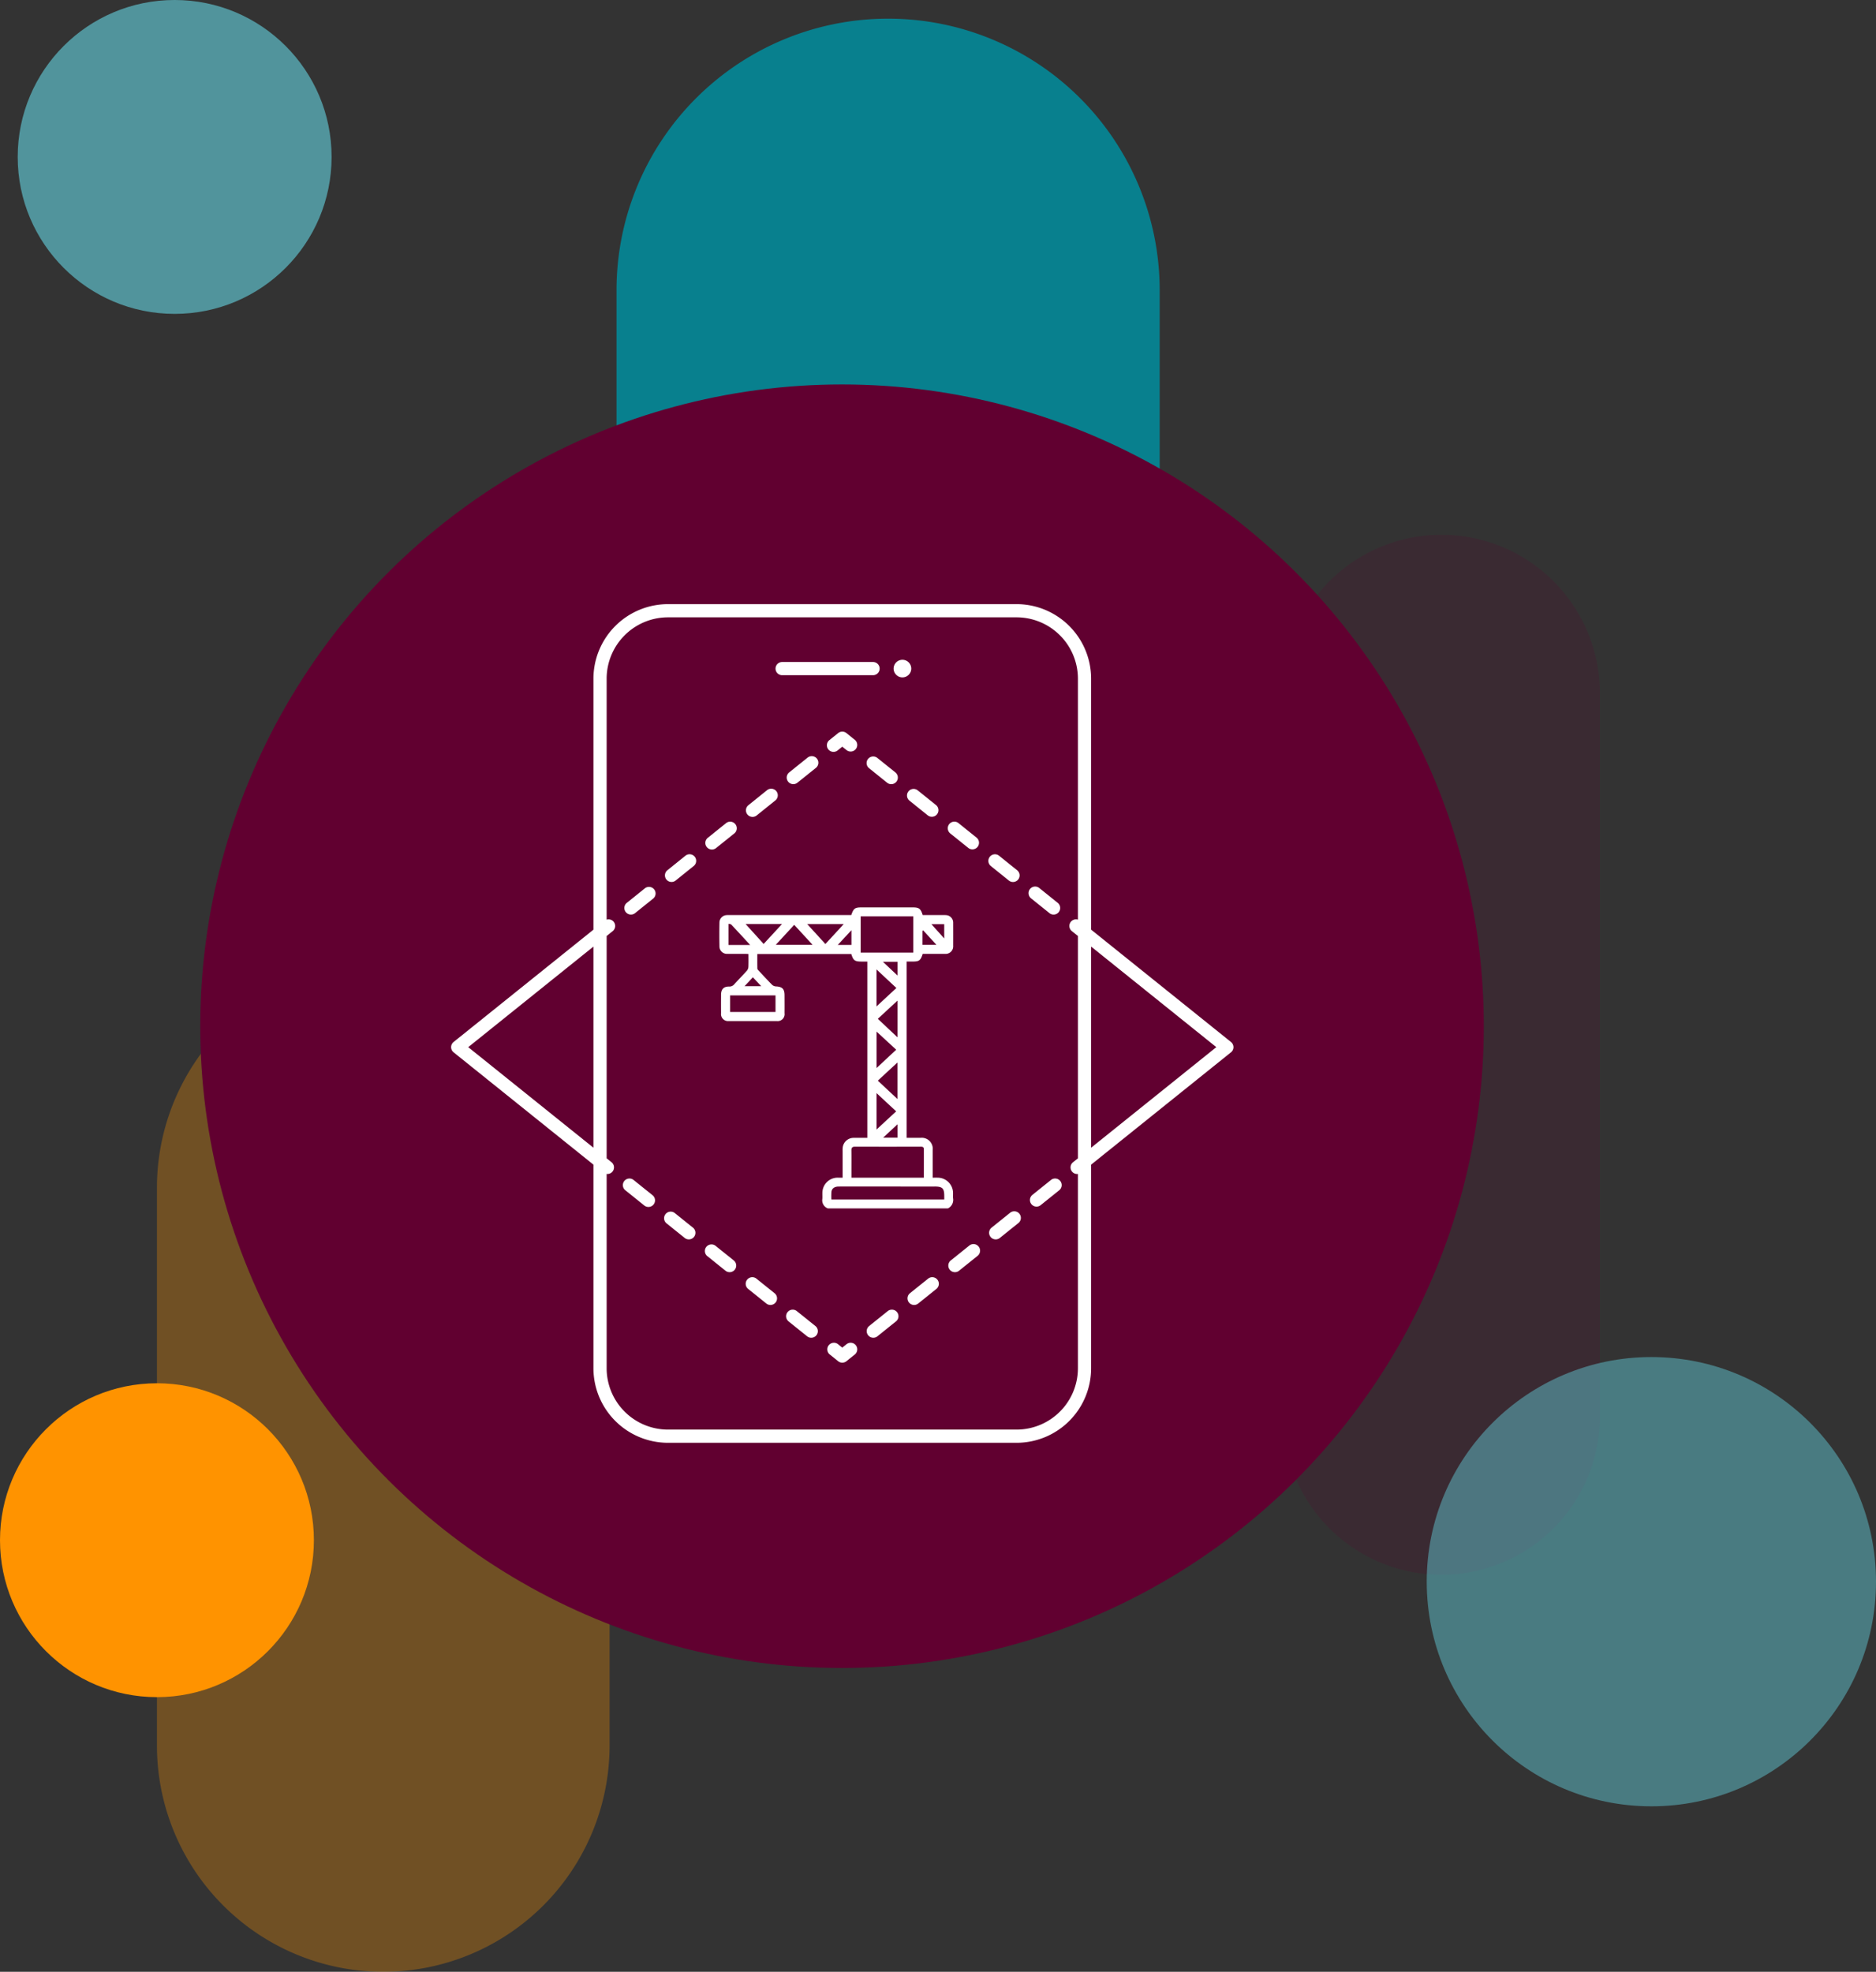
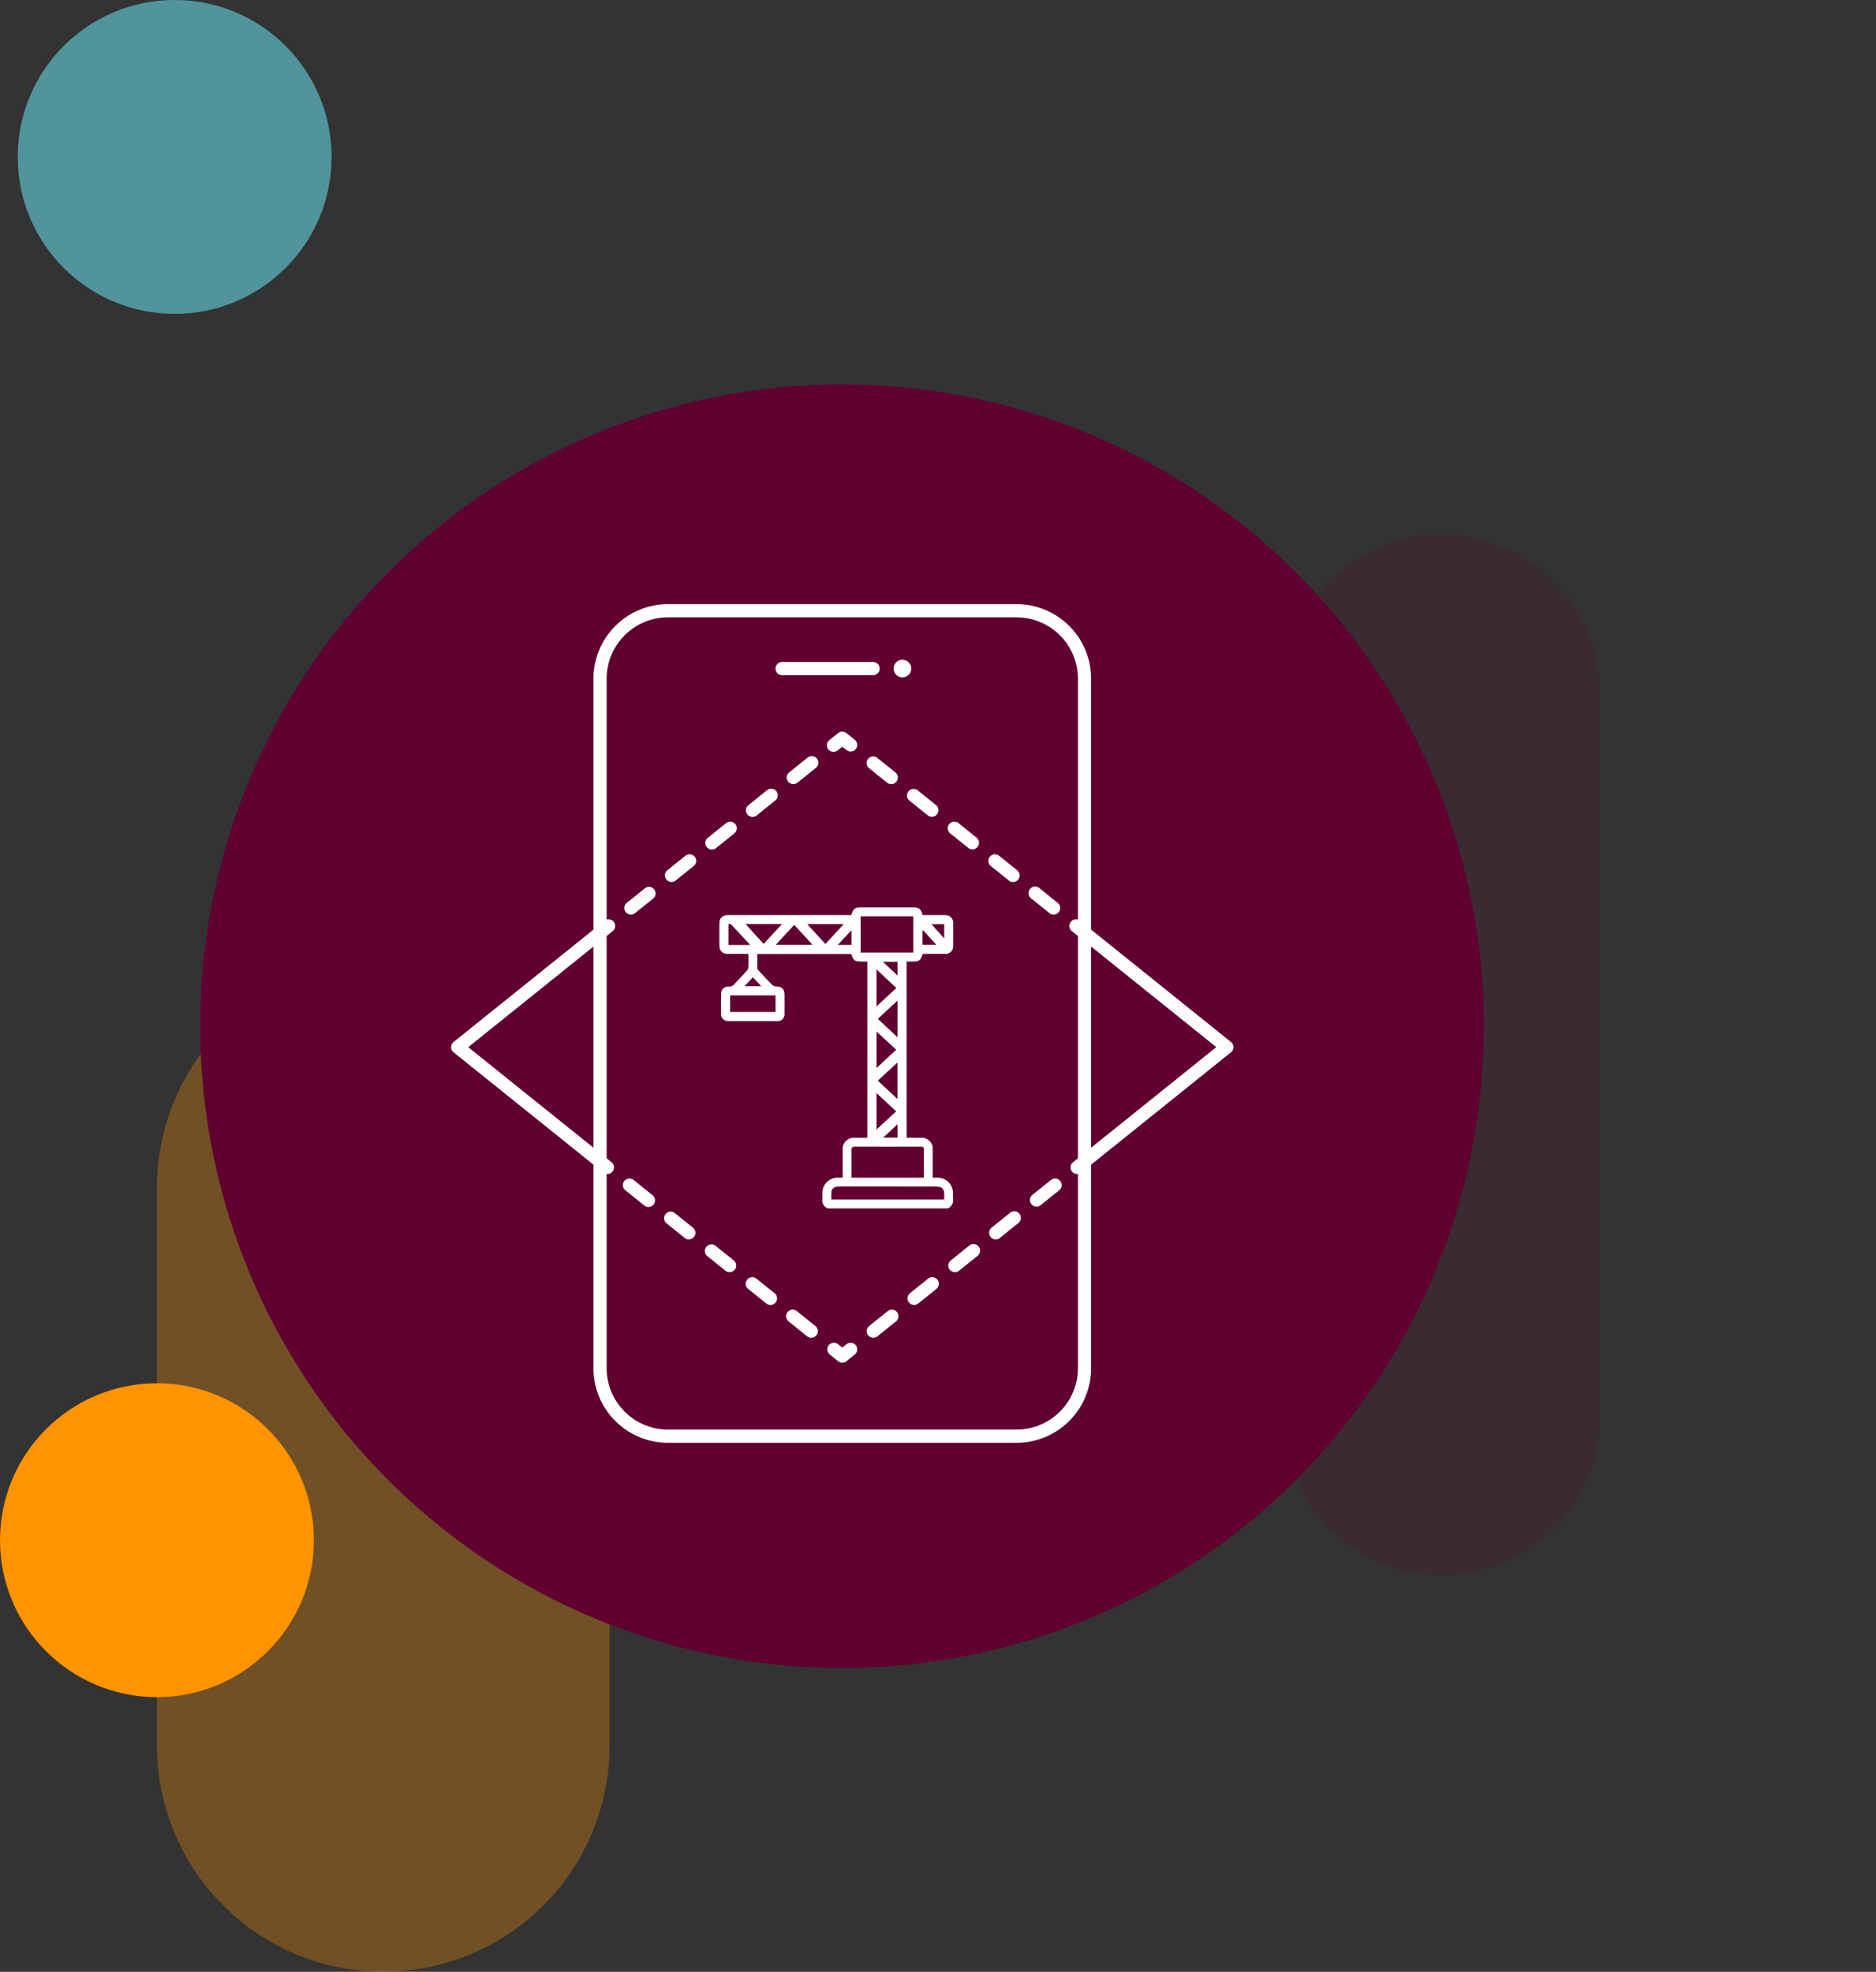
<svg xmlns="http://www.w3.org/2000/svg" width="341.095" height="358.521" viewBox="0 0 341.095 358.521">
  <rect x="0" y="0" width="341.095" height="358.521" fill="#333333" stroke="none" />
  <defs>
    <clipPath id="clip-path">
      <rect id="Rectangle_1116" data-name="Rectangle 1116" width="142.245" height="152.49" fill="#fff" />
    </clipPath>
    <clipPath id="clip-path-2">
      <rect id="Rectangle_1184" data-name="Rectangle 1184" width="54.338" height="54.741" fill="#fff" />
    </clipPath>
  </defs>
  <g id="consturction-AR" transform="translate(-2281.726 839.476) rotate(-90)">
    <g id="Group_3820" data-name="Group 3820" transform="translate(606.665 2493.008)">
      <path id="Path_2036" data-name="Path 2036" d="M160.624,57.611H28.805A28.806,28.806,0,0,1,28.805,0H160.624a28.806,28.806,0,0,1,0,57.611Z" transform="translate(-53.689 22)" fill="#610030" opacity="0.172" />
      <g id="Group_3585" data-name="Group 3585" transform="translate(155.74 30.937)">
        <circle id="Ellipse_185" data-name="Ellipse 185" cx="28.536" cy="28.536" r="28.536" transform="translate(20 -239)" fill="#66d8e5" opacity="0.588" />
      </g>
    </g>
    <g id="Group_3818" data-name="Group 3818" transform="translate(478.955 2281.726)">
      <path id="Path_2035" data-name="Path 2035" d="M142.547,82.3H41.15a41.149,41.149,0,1,1,0-82.3h101.4a41.149,41.149,0,1,1,0,82.3Z" transform="translate(2 28.535)" fill="#ff9300" opacity="0.3" />
      <circle id="Ellipse_184" data-name="Ellipse 184" cx="28.536" cy="28.536" r="28.536" transform="translate(51.936 0)" fill="#ff9300" />
    </g>
    <g id="Group_3819" data-name="Group 3819" transform="translate(538.986 2277.134)">
-       <path id="Path_2037" data-name="Path 2037" d="M247.719,98.758H49.38A49.379,49.379,0,1,1,49.38,0H247.719a49.379,49.379,0,1,1,0,98.758Z" transform="translate(0 116.688)" fill="#008f9f" opacity="0.84" />
-       <circle id="Ellipse_186" data-name="Ellipse 186" cx="40.844" cy="40.844" r="40.844" transform="translate(-27.944 264)" fill="#66d8e5" opacity="0.437" />
      <circle id="Ellipse_215" data-name="Ellipse 215" cx="116.689" cy="116.689" r="116.689" transform="translate(-2.79 41)" fill="#610030" />
    </g>
    <g id="Group_3821" data-name="Group 3821" transform="translate(1.982 12.335)">
      <g id="Group_3823" data-name="Group 3823" transform="translate(3073.936 1771.133) rotate(90)">
        <g id="Group_3828" data-name="Group 3828" transform="translate(-7.936 -8.507)">
          <g id="Group_3617" data-name="Group 3617" transform="translate(588.215 2354.796)">
            <g id="Group_3617-2" data-name="Group 3617" clip-path="url(#clip-path)">
              <path id="Path_2071" data-name="Path 2071" d="M148.68,28.706h16.526a1.2,1.2,0,0,0,0-2.4H148.68a1.2,1.2,0,0,0,0,2.4" transform="translate(-88.491 -15.784)" fill="#fff" />
              <path id="Path_2072" data-name="Path 2072" d="M201.861,28.234a1.543,1.543,0,0,0,.276.148,1.719,1.719,0,0,0,.3.092,1.558,1.558,0,0,0,.628,0,1.569,1.569,0,0,0,.3-.092,1.3,1.3,0,0,0,.276-.148,1.475,1.475,0,0,0,.244-.2,1.612,1.612,0,0,0,.472-1.132,1.649,1.649,0,0,0-.032-.312,1.479,1.479,0,0,0-.092-.3,1.554,1.554,0,0,0-.148-.276,1.481,1.481,0,0,0-.2-.244,1.738,1.738,0,0,0-.244-.2,1.5,1.5,0,0,0-.276-.144,1.569,1.569,0,0,0-.3-.092,1.512,1.512,0,0,0-.628,0,1.719,1.719,0,0,0-.3.092,1.826,1.826,0,0,0-.276.144,1.927,1.927,0,0,0-.24.2,1.3,1.3,0,0,0-.2.244,1.53,1.53,0,0,0-.148.276,1.56,1.56,0,0,0-.092.3,1.586,1.586,0,0,0-.032.312,1.6,1.6,0,0,0,.712,1.328" transform="translate(-120.694 -15.184)" fill="#fff" />
              <path id="Path_2073" data-name="Path 2073" d="M135.217,89.089a1.2,1.2,0,0,0,.751-.264l3.355-2.7a1.2,1.2,0,1,0-1.5-1.871l-3.355,2.7a1.2,1.2,0,0,0,.752,2.135" transform="translate(-80.413 -50.399)" fill="#fff" />
              <path id="Path_2074" data-name="Path 2074" d="M82.464,128.726l-3.355,2.695a1.2,1.2,0,0,0,1.5,1.871l3.355-2.695a1.2,1.2,0,0,0-1.5-1.871" transform="translate(-47.198 -77.08)" fill="#fff" />
              <path id="Path_2075" data-name="Path 2075" d="M100.915,113.9l-3.355,2.7a1.2,1.2,0,0,0,1.5,1.871l3.355-2.7a1.2,1.2,0,0,0-1.5-1.871" transform="translate(-58.269 -68.187)" fill="#fff" />
              <path id="Path_2076" data-name="Path 2076" d="M156.27,69.437l-3.355,2.695a1.2,1.2,0,0,0,1.5,1.871l3.355-2.695a1.2,1.2,0,1,0-1.5-1.871" transform="translate(-91.484 -41.505)" fill="#fff" />
              <path id="Path_2077" data-name="Path 2077" d="M116.763,103.913a1.2,1.2,0,0,0,.751-.264l3.355-2.695a1.2,1.2,0,0,0-1.5-1.871l-3.355,2.695a1.2,1.2,0,0,0,.752,2.135" transform="translate(-69.34 -59.293)" fill="#fff" />
              <path id="Path_2078" data-name="Path 2078" d="M174.428,58.22a1.2,1.2,0,0,0-1.5,0l-1.559,1.252a1.2,1.2,0,1,0,1.5,1.871l.808-.649.808.649a1.2,1.2,0,0,0,1.5-1.871Z" transform="translate(-102.554 -34.775)" fill="#fff" />
              <path id="Path_2079" data-name="Path 2079" d="M263.033,130.6l3.355,2.695a1.2,1.2,0,0,0,1.5-1.871l-3.355-2.7a1.2,1.2,0,1,0-1.5,1.871" transform="translate(-157.557 -77.08)" fill="#fff" />
              <path id="Path_2080" data-name="Path 2080" d="M194.085,72.132l-3.355-2.695a1.2,1.2,0,0,0-1.5,1.871l3.355,2.7a1.2,1.2,0,0,0,1.5-1.871" transform="translate(-113.272 -41.506)" fill="#fff" />
              <path id="Path_2081" data-name="Path 2081" d="M226.13,100.953l3.355,2.695a1.2,1.2,0,0,0,1.5-1.871l-3.355-2.7a1.2,1.2,0,0,0-1.5,1.871" transform="translate(-135.414 -59.293)" fill="#fff" />
              <path id="Path_2082" data-name="Path 2082" d="M207.5,84.444a1.2,1.2,0,0,0,.184,1.687l3.355,2.7a1.2,1.2,0,0,0,1.5-1.871l-3.354-2.7a1.2,1.2,0,0,0-1.687.184" transform="translate(-124.343 -50.399)" fill="#fff" />
              <path id="Path_2083" data-name="Path 2083" d="M244.582,115.775l3.355,2.7a1.2,1.2,0,0,0,1.5-1.871l-3.355-2.7a1.2,1.2,0,0,0-1.5,1.871" transform="translate(-146.486 -68.186)" fill="#fff" />
              <path id="Path_2084" data-name="Path 2084" d="M229.754,291.252l-3.373,2.709a1.2,1.2,0,0,0,1.5,1.871l3.373-2.709a1.2,1.2,0,1,0-1.5-1.871" transform="translate(-135.565 -174.599)" fill="#fff" />
              <path id="Path_2085" data-name="Path 2085" d="M192.654,321.056l-3.373,2.709a1.2,1.2,0,0,0,1.5,1.871l3.373-2.709a1.2,1.2,0,1,0-1.5-1.871" transform="translate(-113.304 -192.482)" fill="#fff" />
              <path id="Path_2086" data-name="Path 2086" d="M211.2,306.153l-3.373,2.709a1.2,1.2,0,0,0,1.5,1.871l3.373-2.709a1.2,1.2,0,0,0-1.5-1.871" transform="translate(-124.433 -183.54)" fill="#fff" />
              <path id="Path_2087" data-name="Path 2087" d="M248.3,276.349l-3.373,2.709a1.2,1.2,0,0,0,1.5,1.871l3.373-2.709a1.2,1.2,0,1,0-1.5-1.871" transform="translate(-146.695 -165.657)" fill="#fff" />
              <path id="Path_2088" data-name="Path 2088" d="M266.855,261.447l-3.373,2.709a1.2,1.2,0,0,0,1.5,1.871l3.373-2.709a1.2,1.2,0,1,0-1.5-1.871" transform="translate(-157.826 -156.716)" fill="#fff" />
              <path id="Path_2089" data-name="Path 2089" d="M174.485,335.957l-.808.649-.808-.649a1.2,1.2,0,0,0-1.5,1.871l1.56,1.253a1.2,1.2,0,0,0,1.5,0l1.56-1.253a1.2,1.2,0,0,0-1.5-1.871" transform="translate(-102.555 -201.423)" fill="#fff" />
              <path id="Path_2090" data-name="Path 2090" d="M157.692,323.765l-3.373-2.709a1.2,1.2,0,1,0-1.5,1.871l3.372,2.709a1.2,1.2,0,0,0,1.5-1.871" transform="translate(-91.424 -192.482)" fill="#fff" />
              <path id="Path_2091" data-name="Path 2091" d="M120.591,293.961l-3.373-2.709a1.2,1.2,0,0,0-1.5,1.871l3.372,2.709a1.2,1.2,0,0,0,1.5-1.871" transform="translate(-69.163 -174.599)" fill="#fff" />
              <path id="Path_2092" data-name="Path 2092" d="M139.142,308.862l-3.373-2.709a1.2,1.2,0,0,0-1.5,1.871l3.373,2.709a1.2,1.2,0,0,0,1.5-1.871" transform="translate(-80.293 -183.54)" fill="#fff" />
              <path id="Path_2093" data-name="Path 2093" d="M102.041,279.059l-3.373-2.709a1.2,1.2,0,0,0-1.5,1.871l3.373,2.709a1.2,1.2,0,0,0,1.5-1.871" transform="translate(-58.032 -165.658)" fill="#fff" />
              <path id="Path_2094" data-name="Path 2094" d="M83.491,264.158l-3.373-2.709a1.2,1.2,0,1,0-1.5,1.871l3.372,2.709a1.2,1.2,0,1,0,1.5-1.871" transform="translate(-46.902 -156.716)" fill="#fff" />
              <path id="Path_2095" data-name="Path 2095" d="M142.245,80.552a1.2,1.2,0,0,0-.448-.936l-25.43-20.428V13.552A13.567,13.567,0,0,0,102.816,0H39.43A13.567,13.567,0,0,0,25.879,13.552V59.188L.449,79.616a1.2,1.2,0,0,0,0,1.871l25.43,20.428v37.024A13.566,13.566,0,0,0,39.43,152.49h63.386a13.566,13.566,0,0,0,13.551-13.551V101.915L141.8,81.487a1.2,1.2,0,0,0,.448-.936M25.879,62.266V98.837L3.116,80.552Zm76.937,87.824H39.43a11.164,11.164,0,0,1-11.151-11.151V103.6a1.24,1.24,0,0,0,.139.012,1.2,1.2,0,0,0,.752-2.135l-.891-.716V60.338l1.11-.892a1.2,1.2,0,0,0-1.11-2.077V13.552A11.164,11.164,0,0,1,39.43,2.4h63.386a11.164,11.164,0,0,1,11.151,11.152V57.368a1.2,1.2,0,0,0-1.11,2.078l1.11.892v40.427l-.892.716a1.2,1.2,0,0,0,.752,2.135,1.255,1.255,0,0,0,.139-.012v35.334a11.164,11.164,0,0,1-11.151,11.151m13.551-51.253V62.266l22.762,18.285Z" fill="#fff" />
            </g>
          </g>
          <g id="Group_3816" data-name="Group 3816" transform="translate(632.17 2409.939)">
            <g id="Group_3815" data-name="Group 3815" transform="translate(-7 0)" clip-path="url(#clip-path-2)">
              <path id="Path_2258" data-name="Path 2258" d="M117.747,9.844c1.312,0,1.53-.152,1.949-1.394h.508c1.176,0,2.352.009,3.528,0a1.382,1.382,0,0,0,1.5-1.5q.009-2.058,0-4.116a1.367,1.367,0,0,0-1.294-1.429,5.877,5.877,0,0,0-.641-.012h-3.606c-.383-1.2-.65-1.394-1.9-1.394h-9.14c-1.3,0-1.525.16-1.95,1.394H84.646c-.2,0-.393-.009-.587.009a1.362,1.362,0,0,0-1.324,1.349q-.041,2.164,0,4.329A1.358,1.358,0,0,0,84.2,8.445c1.087.015,2.174,0,3.26.006.171,0,.343.016.55.027,0,.809.022,1.573-.013,2.335a1.2,1.2,0,0,1-.28.7c-.748.837-1.538,1.635-2.291,2.467a1.116,1.116,0,0,1-.92.409c-1-.009-1.469.476-1.478,1.477-.01,1.122-.013,2.245,0,3.367a1.279,1.279,0,0,0,1.419,1.429q4.356.012,8.712,0a1.257,1.257,0,0,0,1.409-1.427c.011-1.087.005-2.174,0-3.26,0-1.157-.416-1.557-1.572-1.609a1.117,1.117,0,0,1-.687-.288c-.84-.848-1.648-1.727-2.462-2.6-.093-.1-.219-.228-.221-.346-.019-.882-.01-1.765-.01-2.652h17.091c.367,1.18.631,1.367,1.9,1.367h1.011V41.9c-.848,0-1.663-.009-2.478,0a1.991,1.991,0,0,0-1.982,1.68,4.237,4.237,0,0,0-.029.693c0,1.6,0,3.2,0,4.868-.307,0-.569,0-.831,0a2.771,2.771,0,0,0-2.847,2.832c-.01.338.021.679-.008,1.015a1.572,1.572,0,0,0,1.01,1.746h21.811a1.724,1.724,0,0,0,.95-1.848c-.027-.318,0-.641-.008-.962a2.8,2.8,0,0,0-2.8-2.782c-.279-.008-.559,0-.9,0,0-.264,0-.455,0-.645,0-1.461,0-2.922,0-4.383a2,2,0,0,0-2.214-2.217c-.832,0-1.665,0-2.523,0V9.844h.976m5.857-6.8v2.6l-2.332-2.6Zm-3.952,1.214.137-.071,2.4,2.618h-2.54ZM84.371,6.832V2.984c.179.045.409.031.511.138,1.193,1.265,2.366,2.547,3.437,3.71Zm8.555,12.182H84.668V16h8.259Zm-2.6-4.685H87.295l1.517-1.623,1.52,1.623M87.488,3.017h6.627L90.768,6.644l-3.28-3.628M92.981,6.8l3.346-3.632L99.664,6.8Zm5.706-3.775h6.652l-3.344,3.631L98.687,3.026m8.044,3.8h-2.486l2.486-2.68ZM121.85,50.749c1.432,0,1.76.329,1.758,1.759,0,.191,0,.382,0,.6H103.084a12.292,12.292,0,0,1,.01-1.393c.072-.621.563-.962,1.326-.964,2.137-.006,10.752,0,12.89,0,.107,0,.215,0,.322,0h4.218M119.258,43.5c.326,0,.638.021.64.447.007,1.708,0,3.415,0,5.194h-1.949c-.609,0-1.218,0-1.826,0-2.744,0-7.721,0-8.737,0h-.655V47.9c0-1.247.012-2.494-.006-3.741-.007-.485.187-.658.667-.656q5.932.017,11.863,0m-4.385-17.629L111.3,29.208V22.58l3.576,3.3m-3.347-5.623,3.576-3.311v6.675l-3.576-3.363m3.568,7.95V34.84l-3.572-3.34,3.572-3.3m-3.8,5.565,3.566,3.318-3.566,3.3Zm3.813,5.662v2.437H112.5l2.612-2.437m0-27.036-2.65-2.5h2.65Zm-.207,2.259L111.293,18V11.278l3.61,3.374M108.409,1.628h9.567v6.59h-9.567Z" transform="translate(-70.899 0)" fill="#fff" />
            </g>
          </g>
        </g>
      </g>
    </g>
  </g>
</svg>